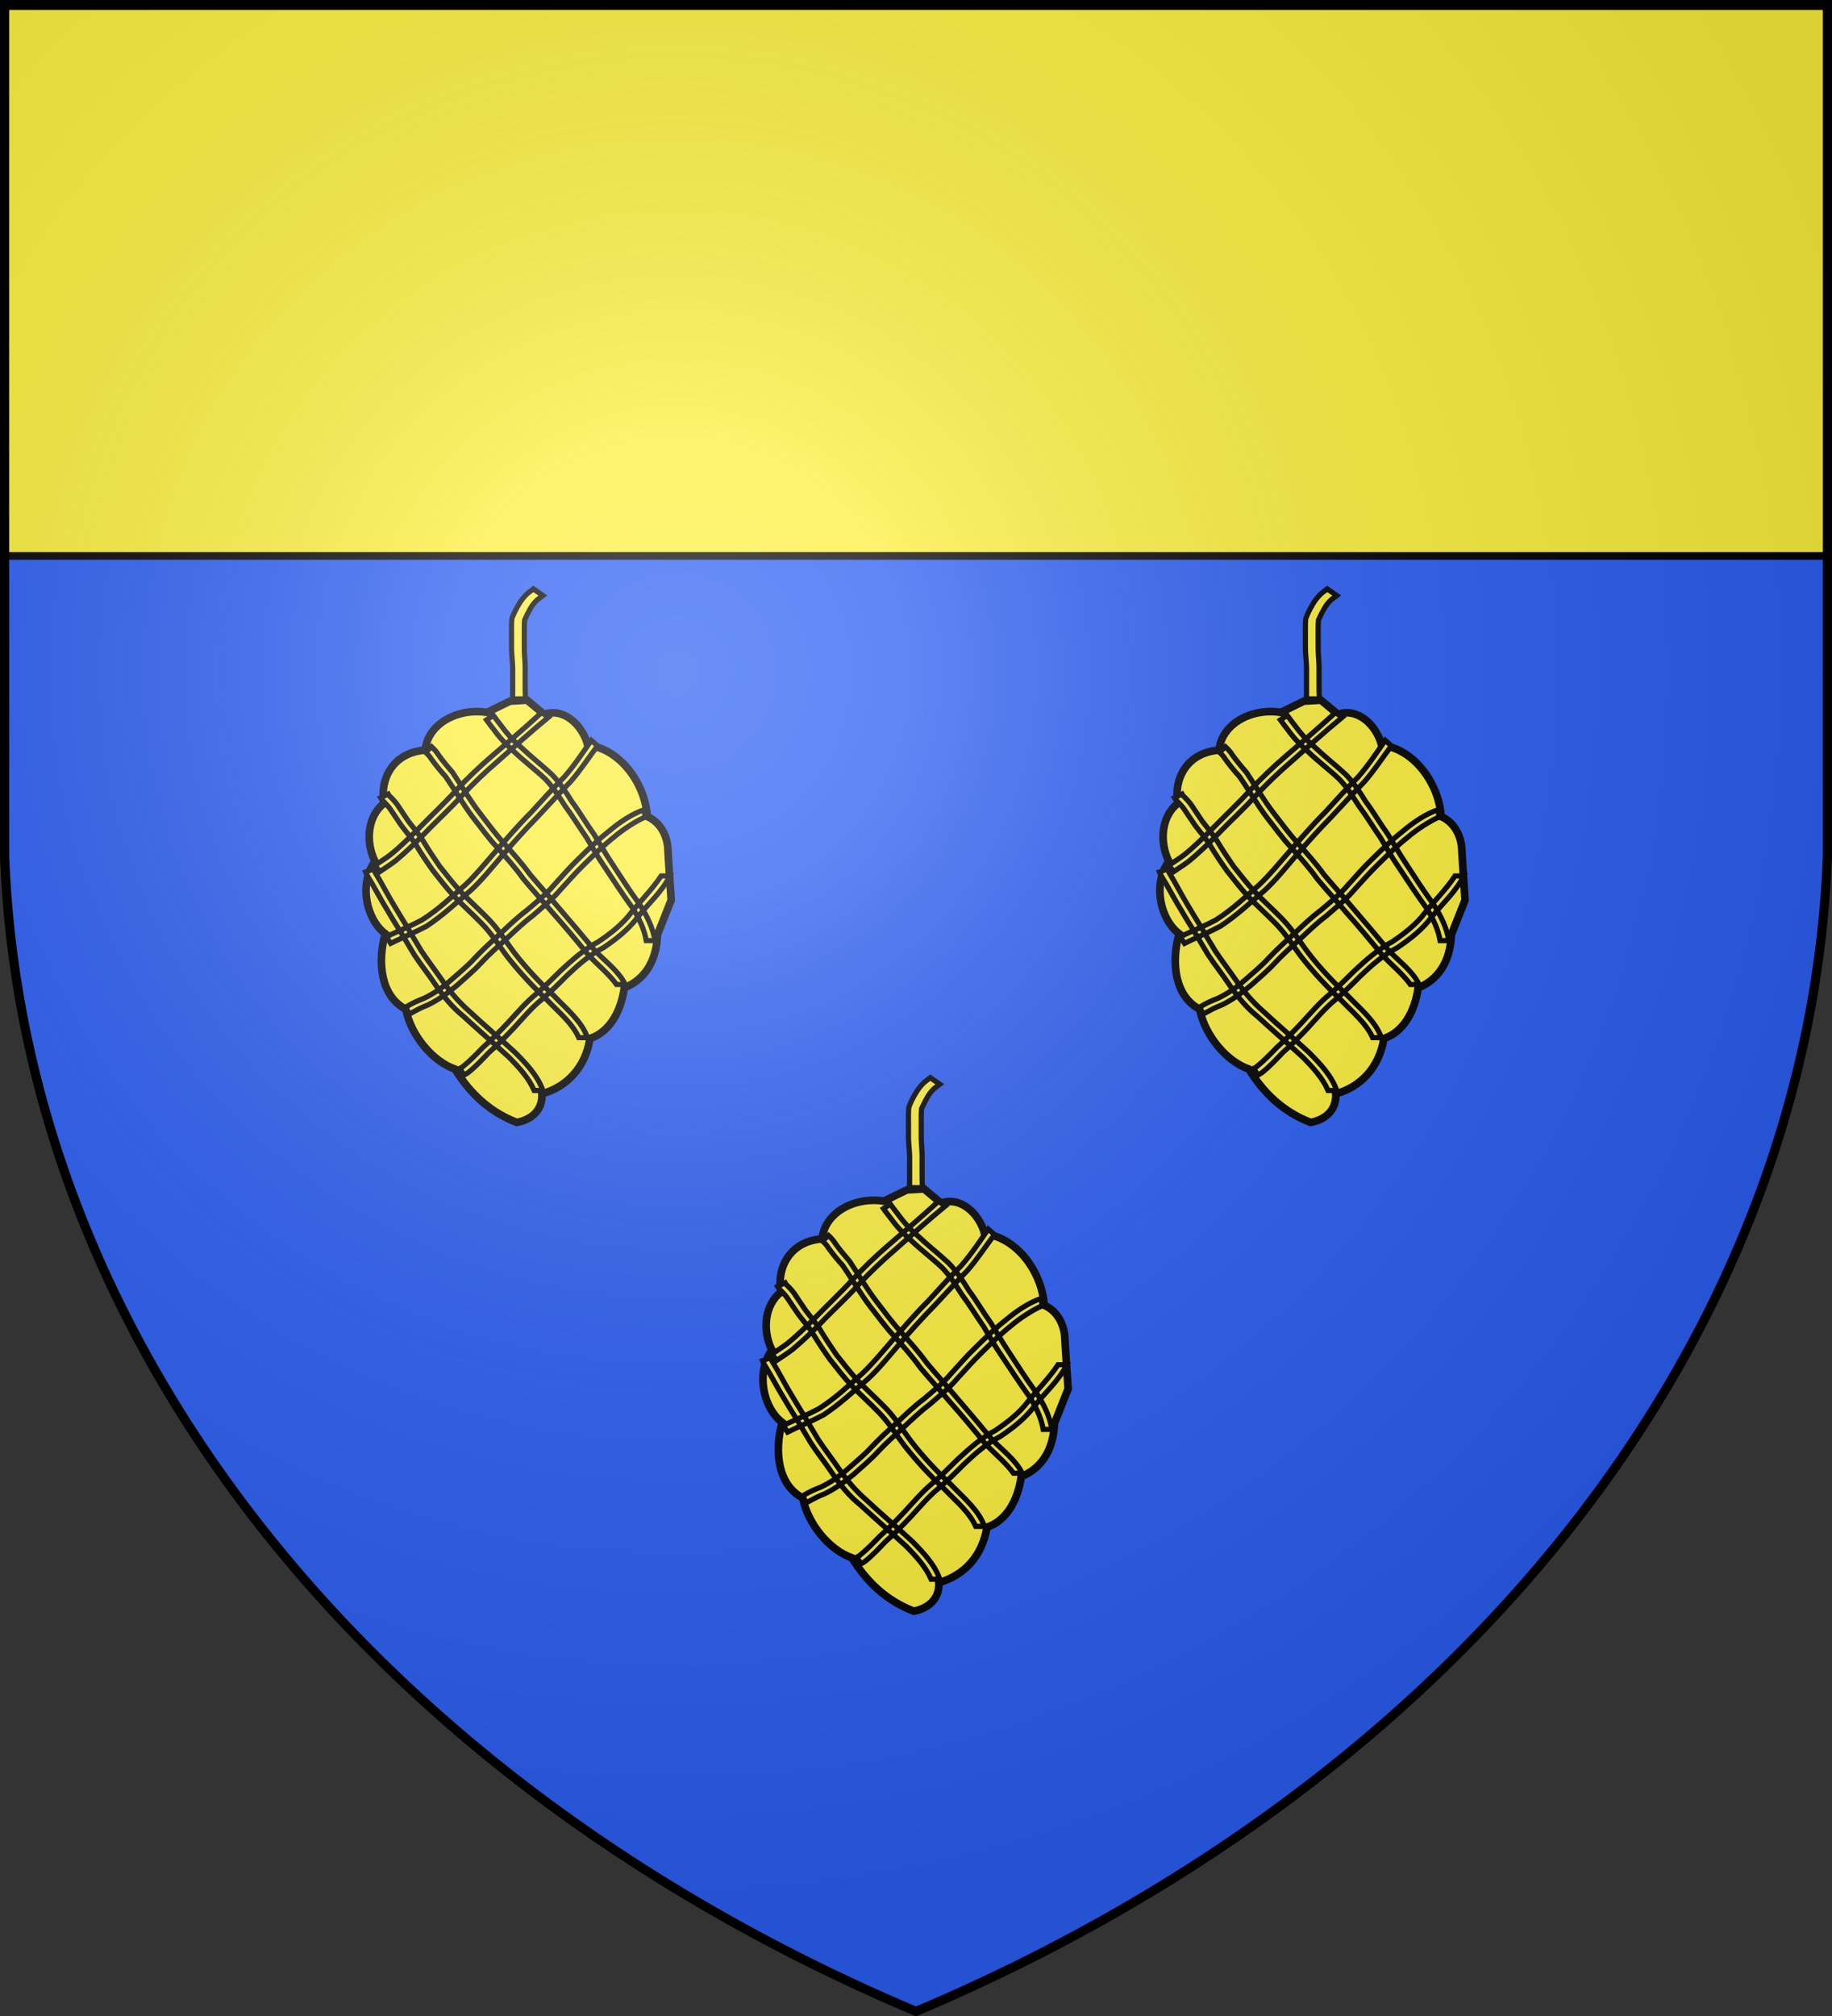
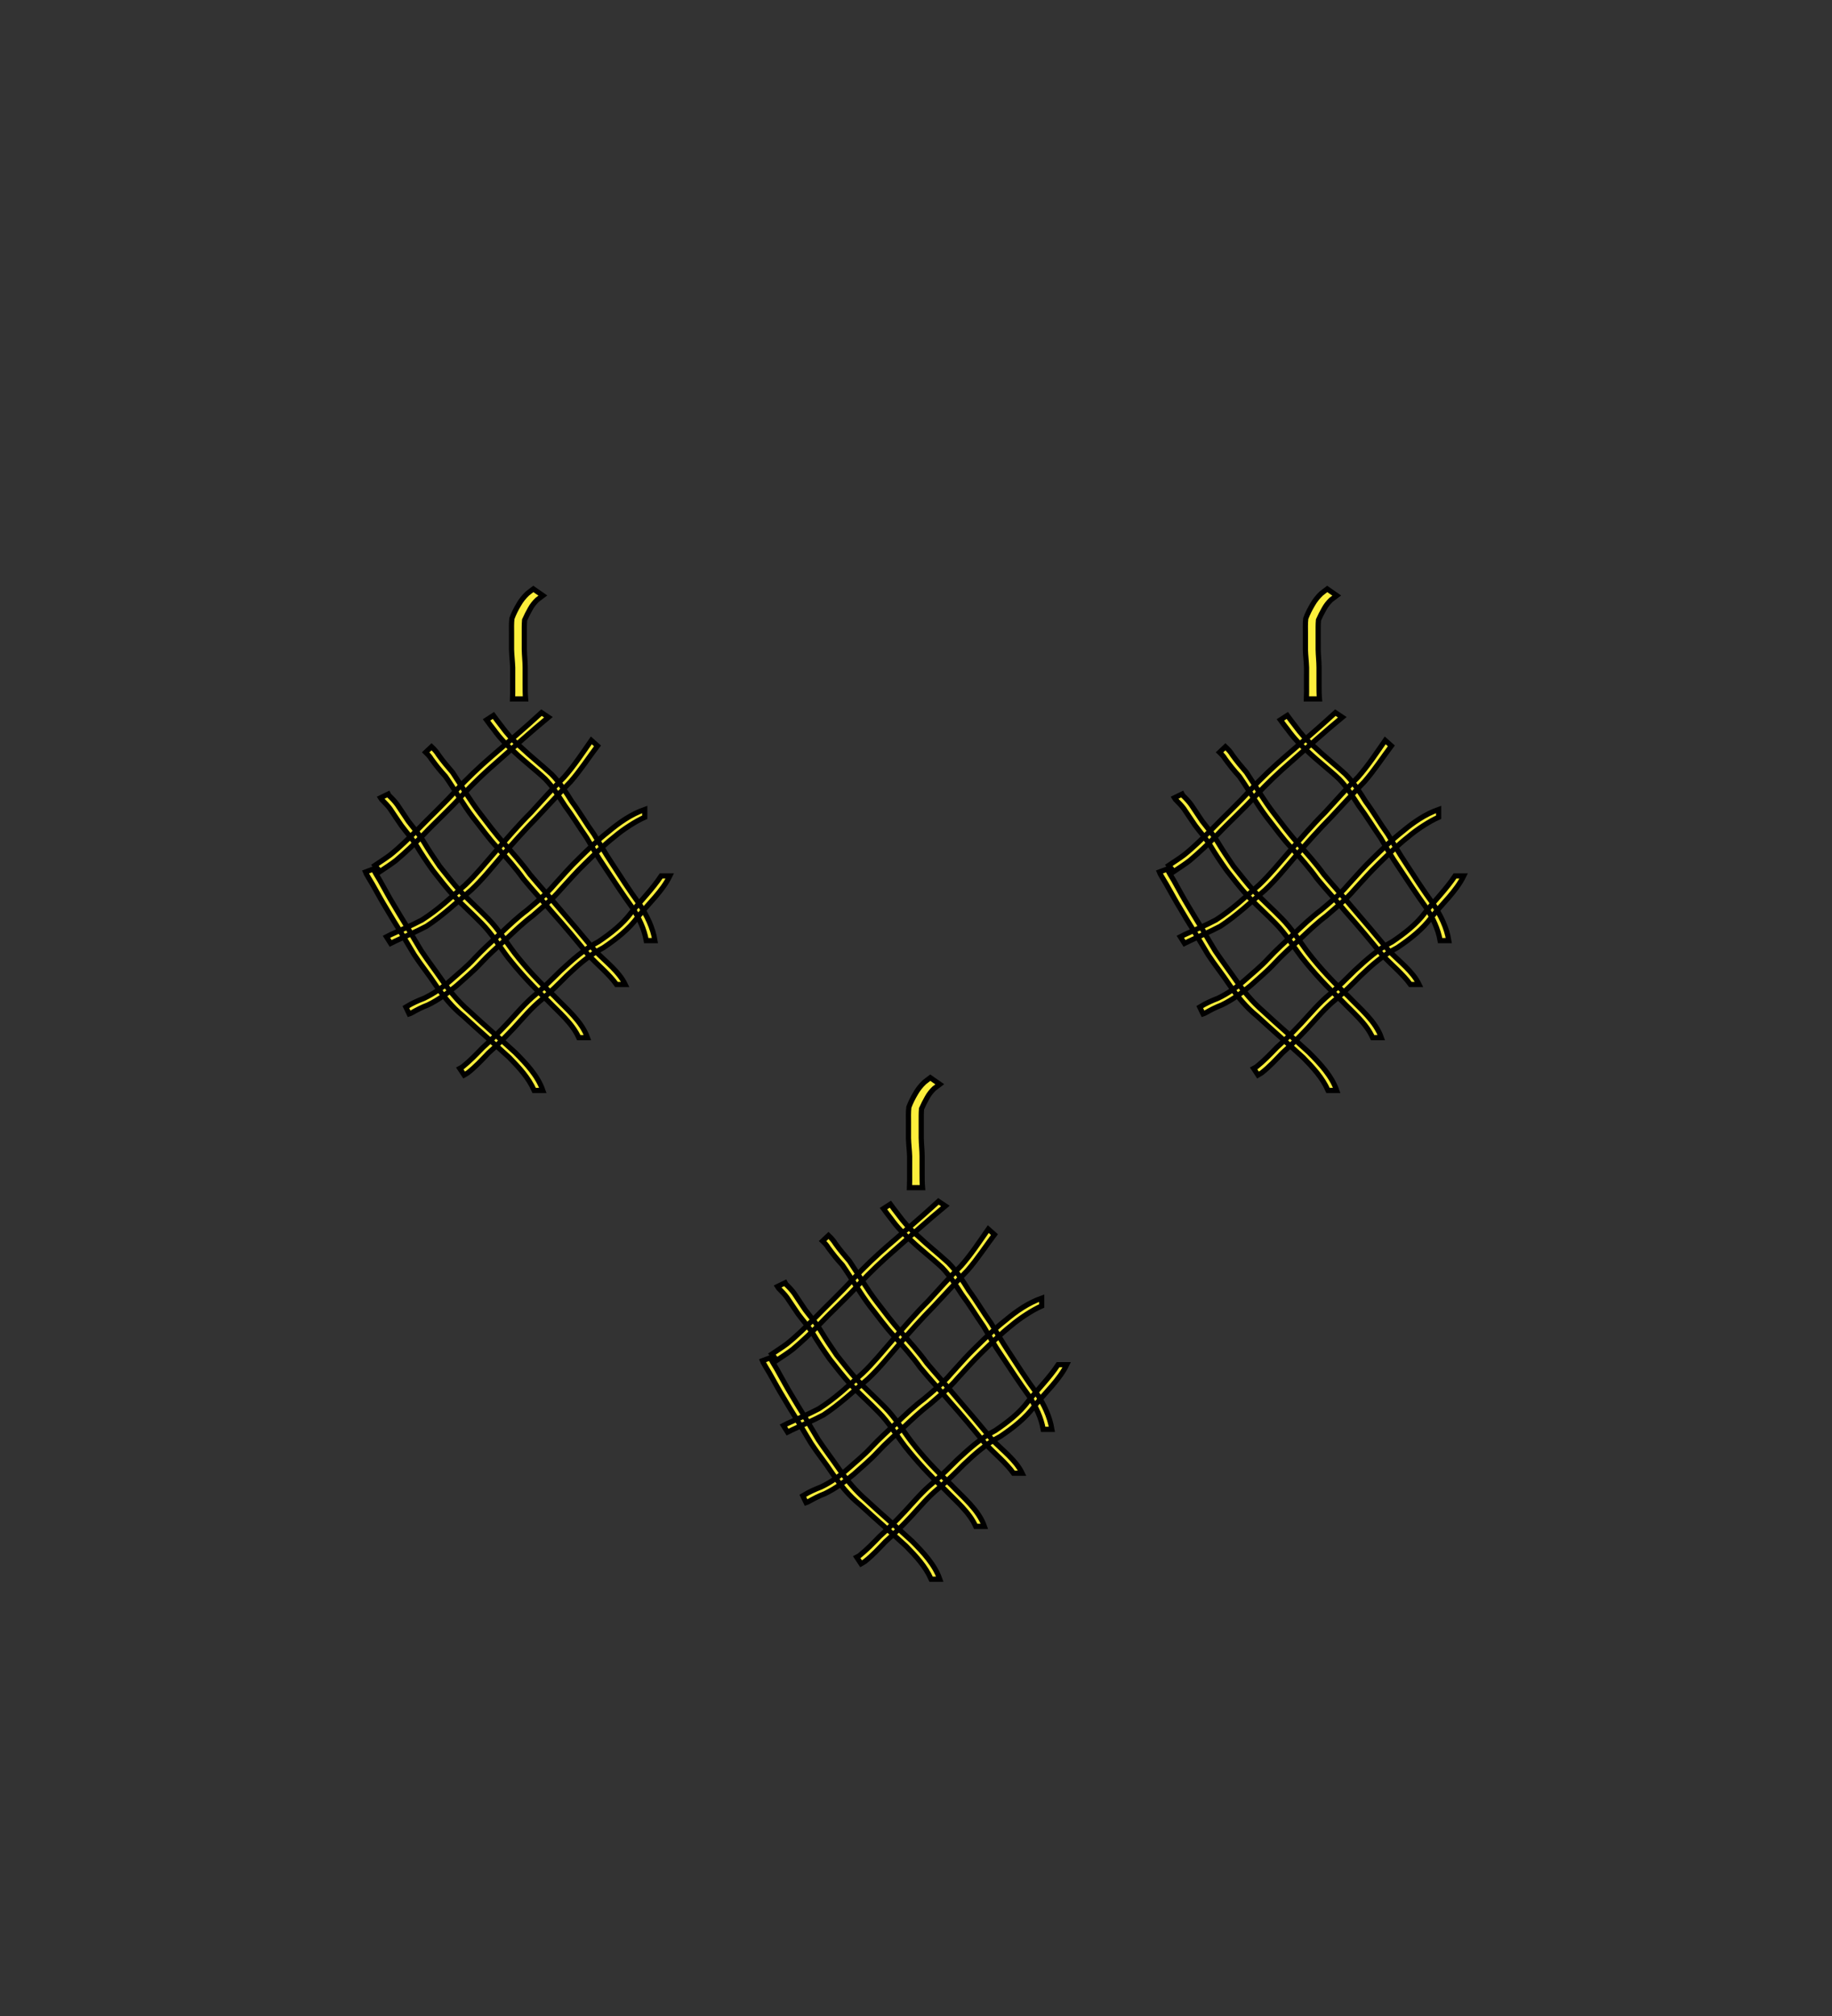
<svg xmlns="http://www.w3.org/2000/svg" xmlns:xlink="http://www.w3.org/1999/xlink" version="1.1" width="600" height="660" stroke="#000">
  <rect width="100%" height="100%" fill="#333333" stroke="none" />
  <defs>
    <radialGradient id="G" cx="221" cy="226" r="300" gradientTransform="matrix(1.35,0,0,1.35,-77,-85)" gradientUnits="userSpaceOnUse">
      <stop stop-color="#fff" stop-opacity=".31" />
      <stop offset="0.19" stop-color="#fff" stop-opacity=".25" />
      <stop offset="0.6" stop-color="#666" stop-opacity=".13" />
      <stop offset="1" stop-color="#000" stop-opacity=".13" />
    </radialGradient>
  </defs>
  <g fill="#2b5df2">
-     <path id="S" d="M1.5 1.5h597V280A570 445 0 0 1 300 658.5 570 445 0 0 1 1.5 280Z" />
-   </g>
+     </g>
  <g fill="#fcef3c" stroke-width="2.5">
-     <rect width="598" height="180" x="1" y="2" />
    <g id="P">
-       <path d="M 341.959 427.285 C 341.459 417.491 333.842 405.359 322.478 403.912 C 320.73 397.234 314.486 391.558 308.242 393.895 C 306.369 392.337 304.496 390.779 302.623 389.22 C 300.75 389.332 298.877 389.443 297 389.554 C 294.506 390.779 292 392 289.511 393.227 C 279.771 391.669 270 397.123 269.282 405.582 C 258.417 406.361 254.297 415.488 255.795 422.945 C 250.301 427.286 249.676 435.633 252.798 441.978 C 247.553 449.212 249.801 460.788 256.17 465.685 C 253.547 474.923 254.671 486.164 262.913 490.394 C 264.536 498.964 271.779 507.534 279 510 C 283.892 517.885 290.261 524 299.251 527.457 C 303.497 526.678 307.743 523.896 307.493 518.108 C 315.735 515.771 321.729 509.426 323.228 500 C 329.596 497.851 333.343 491.284 334.466 483.382 C 340.71 480.933 345 475.146 345.33 466 C 346.829 462.234 348.327 458.45 349.826 454.666 C 349.451 448.878 349 443 348.702 437.303 C 348.327 433.63 346.454 429.289 341.959 427.286 Z" />
      <path stroke-width="1.7" d="M 344.505 467.942 C 343.83 463.708 341.827 459.647 339.413 455.975 C 336.16 451.538 333.211 446.94 330.233 442.356 C 328.218 439.362 326.468 436.235 324.572 433.178 C 322 429.615 319.885 425.931 317.289 422.435 C 315.314 419.245 313.309 416.154 310.604 413.413 C 307.345 410.413 303.804 407.657 300.603 404.608 C 298.1 402.514 296 400.132 294.145 397.591 C 293.259 396.491 292.448 395.347 291.609 394.221 L 289.344 395.684 C 290.155 396.779 290.936 397.894 291.81 398.952 C 293.733 401.631 296 404 298.583 406.268 C 301.781 409.301 305.356 412 308.551 415 C 311.162 417.696 313 420.7 315 423.771 C 317.562 427.206 319.738 430.834 322.183 434.335 C 324 437.421 325.79 440.6 327.867 443.593 C 330.89 448.151 333.881 452.726 337.103 457.176 C 339.259 460.482 341 464.137 341.66 467.942 L 344.505 467.942 Z M 302.134 388.81 C 302 387.259 302 385.706 302 384.154 C 302 382.291 302 380.428 302 378.565 C 302 376.569 301.747 374.591 301.718 372.591 C 301.725 370.885 301.72 369.178 301.716 367.472 C 301.729 365.974 301.677 364.468 301.811 362.979 C 302.351 361.727 303 360.494 303.678 359.286 C 304.266 358.216 305 357.277 305.936 356.375 C 306.552 355.904 307.176 355.44 307.794 354.971 L 304.685 352.81 C 304 353.32 303.332 353.818 302.687 354.346 C 301.532 355.449 300.622 356.618 299.883 357.909 C 299 359.397 298.231 360.911 297.655 362.472 C 297.46 364.132 297.535 365.802 297.536 367.472 C 297.531 369.187 297.517 370.902 297.535 372.617 C 297.583 374.606 297.85 376.58 297.91 378.565 C 297.914 380.428 297.91 382.291 297.903 384.154 C 297.903 385.706 297.934 387.259 297.867 388.81 L 302.134 388.81 Z M 307.352 393.3 C 302 398.217 296.43 402.952 290.898 407.712 C 286.836 411.203 283 414.905 279.384 418.75 C 275.339 423.225 270.867 427.367 266.657 431.716 C 263.774 434.527 260.975 437.352 257.788 439.894 C 256.186 441.101 254.461 442.178 252.789 443.308 L 254.43 445.327 C 256.184 444.143 258 443 259.65 441.72 C 262.889 439 265.797 436.205 268.692 433.265 C 272.857 428.873 277.426 424.802 281.445 420.3 C 285 416.515 288.792 412.877 292.79 409.438 C 298.36 404.528 303.86 399.551 309.614 394.811 L 307.352 393.3 Z M 323.674 402.387 C 320.832 406.452 318.102 410.617 314.779 414.403 C 311 418.171 307.543 422 303.972 425.943 C 299.781 430.108 296 434.562 292.126 438.953 C 288.945 442.585 285.934 446.339 282.382 449.697 C 277.842 453.687 273.397 457.907 268.169 461.2 C 264.885 462.941 261.424 464.413 258 465.969 C 257.532 466.196 257 466.438 256.561 466.677 L 257.939 468.855 C 258.414 468.618 258.891 468.384 259.367 468.15 C 262.812 466.502 266.358 465 269.707 463.221 C 275 459.749 279.597 455.413 284.347 451.355 C 287.975 447.954 291 444.156 294.218 440.416 C 298 436 301.909 431.646 306 427.473 C 309.644 423.584 313.2 419.679 316.897 415.872 C 320.118 412.165 322.819 408 325.688 404.182 L 323.674 402.387 Z M 346.533 446.772 C 343.716 451 339.961 454.79 336.698 458.807 C 333.886 462.586 330 465.597 326 468.298 C 321.264 470.771 317.414 474.283 313.618 477.786 C 311 480.38 308.387 483 305.547 485.449 C 302 488.364 299.212 491.756 296.184 495 C 293.604 497.742 290.955 500.431 288.127 502.954 C 286 505.144 283.912 507.333 281.494 509.267 C 281.212 509.474 280.879 509.606 280.57 509.776 L 282 511.934 C 282.389 511.702 282.835 511.521 283.204 511.238 C 285.737 509.264 287.857 506.943 290 504.702 C 292.952 502.104 295.655 499.354 298.287 496.564 C 301.226 493.382 304 490 307.394 487.243 C 310.273 484.782 312.97 482.139 315.6 479.467 C 319.236 476 323 472.652 327.631 470.253 C 331.888 467.397 335.935 464.21 338.883 460.209 C 342.415 455.811 346.975 451.713 349.372 446.772 L 346.533 446.772 Z M 341.165 425 C 336.708 426.561 332.821 429.287 329.35 432.2 C 325.834 434.965 322.681 438 319.514 441.126 C 316.65 443.858 314.12 446.844 311.456 449.736 C 308.875 452.811 305.652 455.372 302.565 458 C 299.412 460.374 296.663 463 293.8 465.722 C 290.869 468.345 288 471 285.324 473.839 C 283 476.401 280.235 478.587 277.641 480.922 C 275 483.237 272.131 485.275 268.855 486.831 C 266.91 487.579 265 488.433 263.326 489.462 C 263.206 489.558 263 489.586 262.909 489.649 L 264 491.928 C 264.332 491.813 264.596 491.732 264.822 491.584 C 266.553 490.614 268.258 489.714 270.164 489 C 273.677 487.293 276.785 485 279.653 482.609 C 282.276 480.242 285 478 287.4 475.407 C 290 472.586 292.928 470 295.788 467.42 C 298.596 464.792 301.359 462.121 304.476 459.785 C 307.64 457 310.919 454.427 313.556 451.277 C 316.182 448.418 318.73 445.503 321.536 442.787 C 324.638 439.737 327.751 436.694 331.21 433.957 C 334 431.56 338.398 428.731 341.165 427.554 L 341.165 425 Z M 307.789 517 C 306.139 512.229 302.412 508.284 298.763 504.611 C 293.78 500 288.584 495.619 283.638 491 C 280.193 488 277.452 484.712 274.957 481.143 C 272.678 477.851 270.246 474.66 268 471.317 C 266.514 468.851 265 466.328 263.567 463.847 C 261.96 461.303 260.448 458.715 258.896 456.144 C 257.583 453.979 256.39 451.766 255.153 449.566 C 254.355 448 253.342 446.574 252.522 445 C 252.479 444.851 252.376 444.681 252.303 444.503 L 249.707 445.478 C 249.782 445.657 249.938 445.807 249.931 446 C 250.798 447.604 251.822 449.116 252.674 450.714 C 253.937 452.924 255.136 455.157 256.477 457.331 C 258 459.905 259.54 462.498 261.139 465 C 262.667 467.537 264.118 470 265.66 472.542 C 267.862 475.909 270.393 479 272.646 482.419 C 275.231 486.144 278 489.662 281.711 492.646 C 286.667 497.213 291.789 501.632 296.763 506.18 C 300 509.476 303.138 512.866 304.95 517 L 307.789 517 Z M 322.405 499.703 C 320.544 494.345 315.456 490.232 311.421 486 C 306.764 481.636 302.386 477 298.516 472 C 295.633 468.205 293.224 464.151 289.783 460.675 C 286.828 457.657 283.656 454.817 280.74 451.766 C 278.356 449.165 276.22 446.375 274 443.611 C 272.166 440.954 270.35 438.239 268.686 435.455 C 267.271 433.122 265.38 431 263.76 428.87 C 262.544 427 261.307 425.279 260.133 423.456 C 259.318 422.341 258.362 421.336 257.343 420.368 C 257.315 420.215 257.218 420.124 257.139 419.969 L 254.663 421.173 C 254.861 421.47 254.978 421.808 255.256 422 C 256.148 422.907 257 423.767 257.722 424.741 C 258.927 426.571 260.187 428.374 261.405 430.197 C 263 432.352 264.822 434.346 266.247 436.596 C 267.947 439.466 269.828 442.246 271.788 445 C 274 447.827 276.205 450.677 278.651 453.352 C 281.593 456.407 284.784 459.258 287.739 462.301 C 291.106 465.702 293.464 469.667 296.316 473.408 C 300.27 478.443 304.668 483.145 309.413 487.608 C 313 491.359 317.454 495 319.554 499.703 L 322.405 499.703 Z M 334.765 482.3 C 332.713 478 328.277 474.774 324.873 471.248 C 320.969 466.536 317 461.847 313 457.208 C 309.917 453.531 306.683 449.954 303.584 446.285 C 301 442.69 298 439.359 295 436 C 292.216 432.958 289.775 429.578 287.211 426.284 C 283.91 422 281.223 417.374 278.248 412.91 C 276.616 411 275 409.117 273.608 407.14 C 273 406.132 272.216 405.281 271.344 404.468 L 269.409 406.294 C 270.115 406.974 270.797 407.656 271.274 408.496 C 272.716 410.459 274.219 412.372 275.903 414.173 C 279 418.625 281.679 423.345 284.977 427.707 C 287.608 431 290 434.452 292.955 437.563 C 295.922 440.849 298.862 444.152 301.398 447.72 C 304.459 451.441 307.795 455 310.878 458.69 C 315 463.309 318.894 468 322.829 472.818 C 325.83 475.917 329.547 479 331.92 482.3 L 334.765 482.3 Z" />
    </g>
    <use xlink:href="#P" x="-130" y="-160" />
    <use xlink:href="#P" x="130" y="-160" />
  </g>
  <use xlink:href="#S" fill="url(#G)" stroke-width="3" />
</svg>